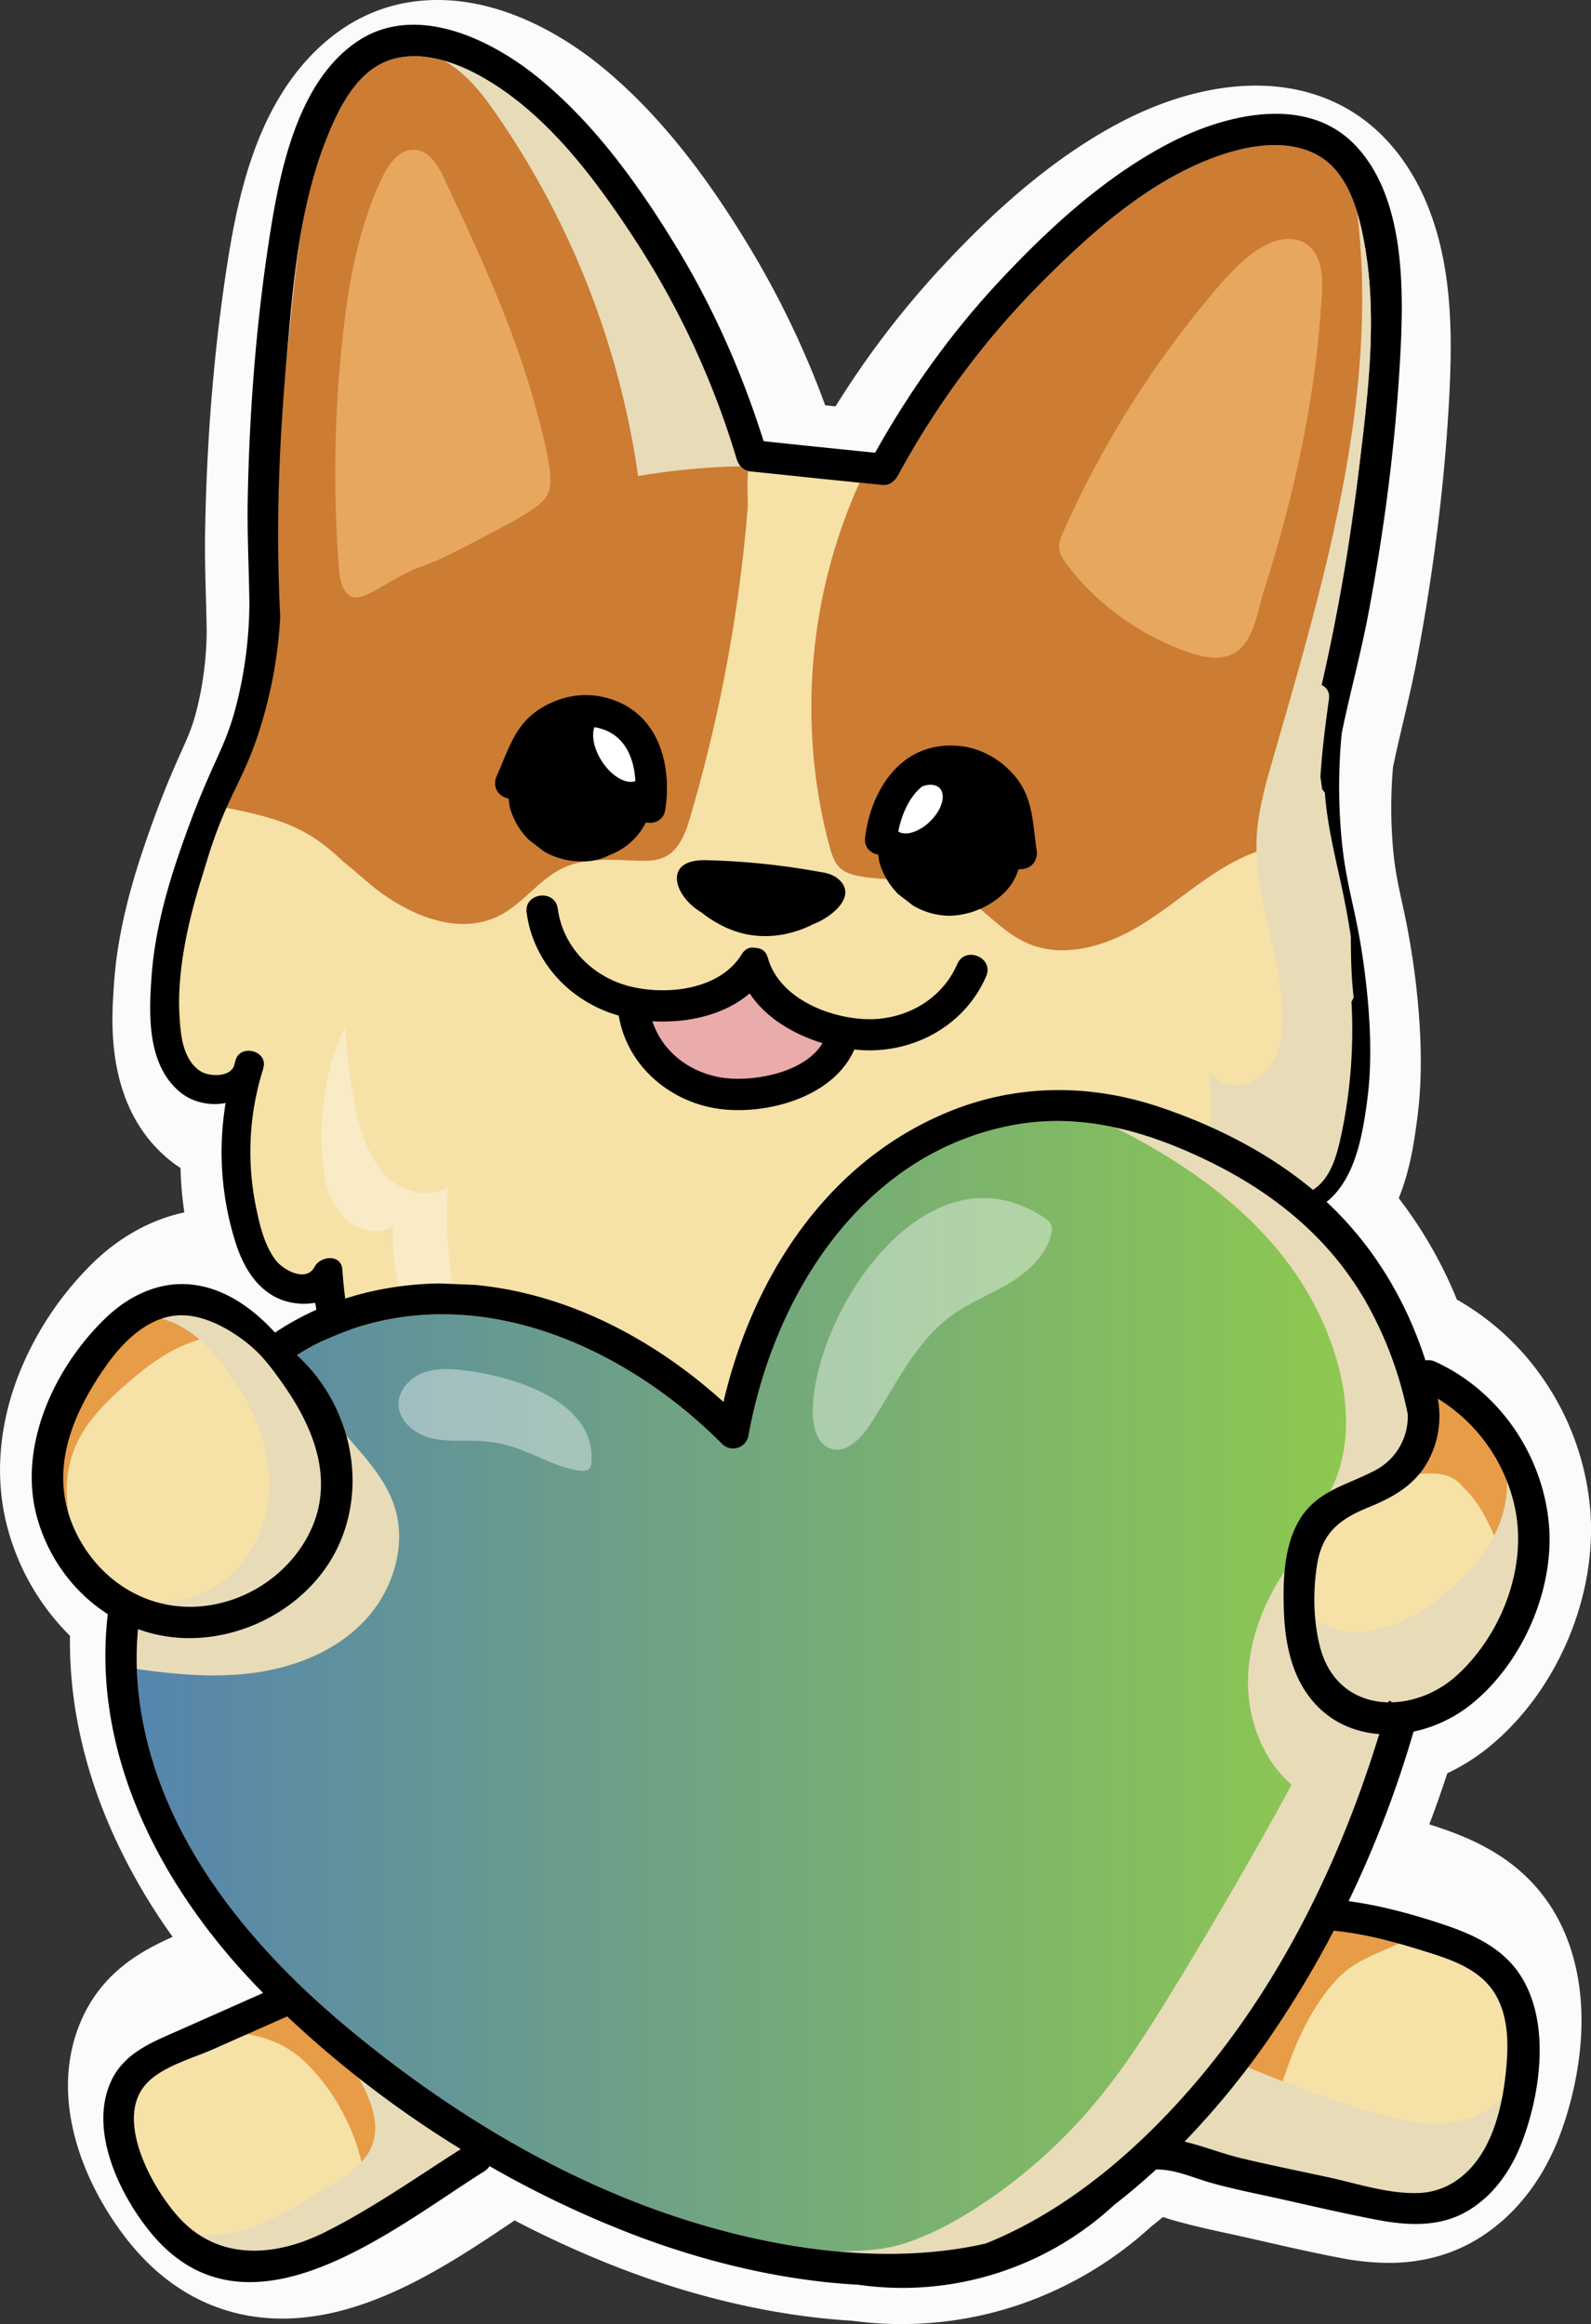
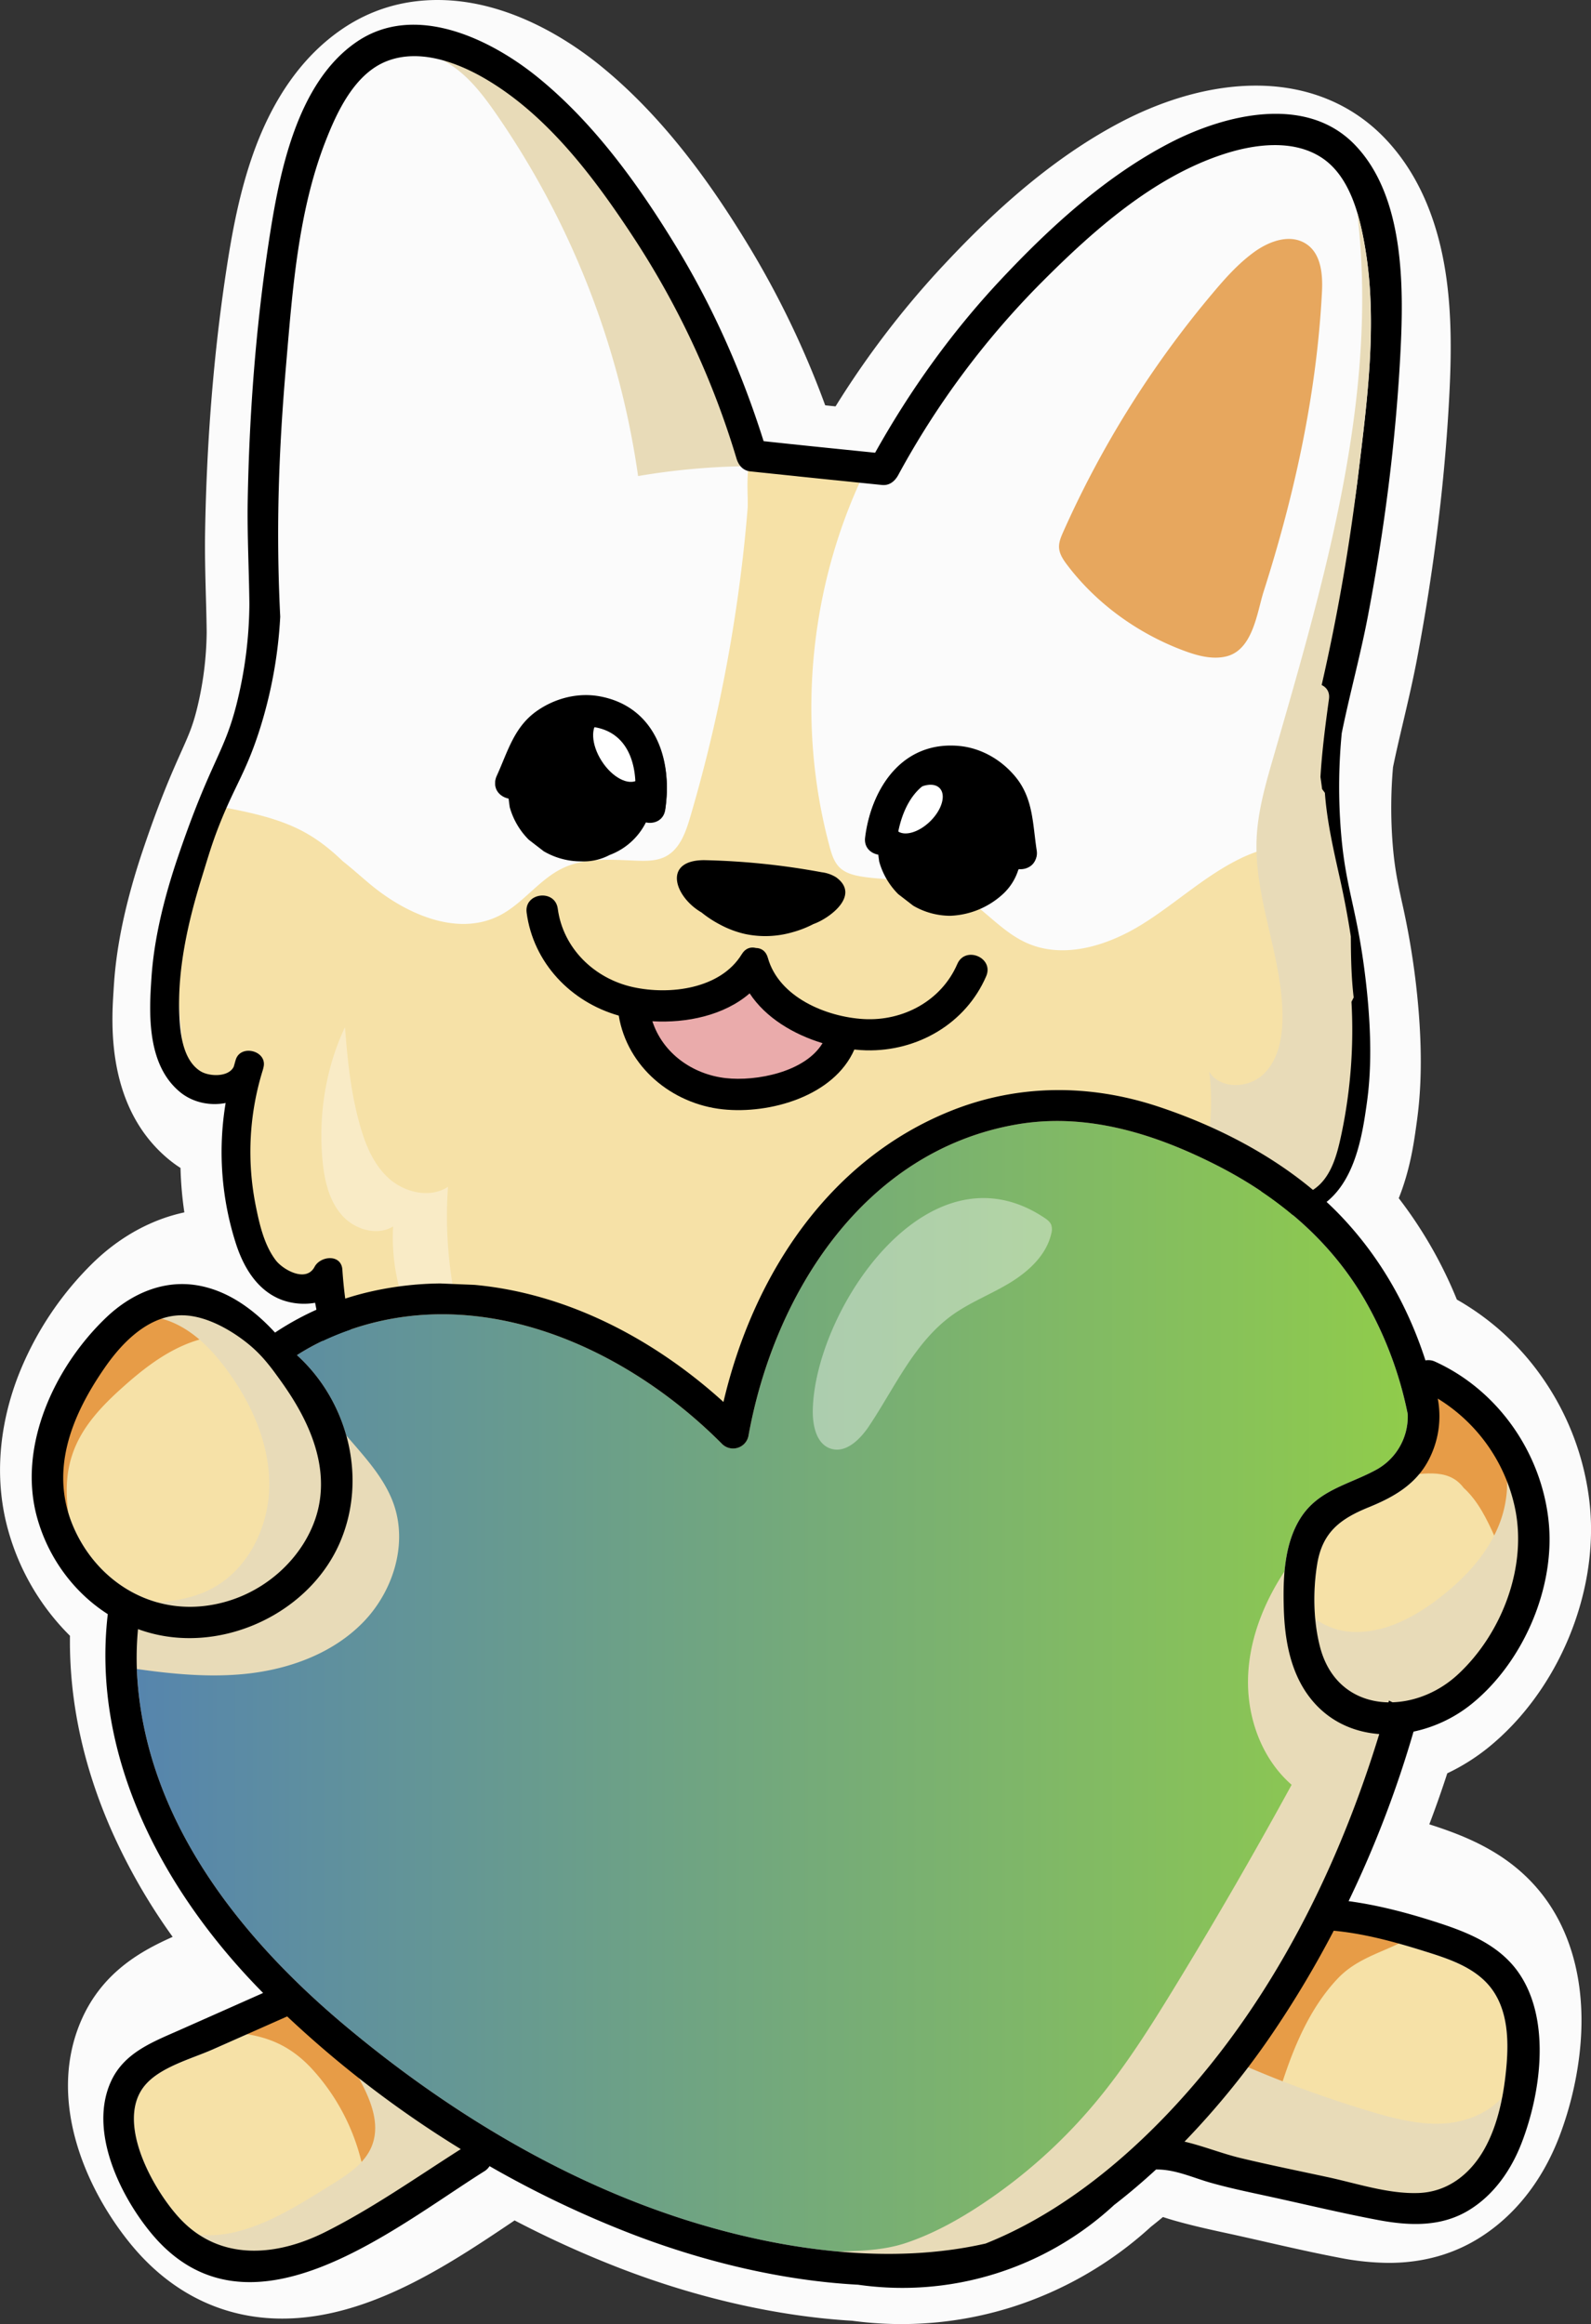
<svg xmlns="http://www.w3.org/2000/svg" viewBox="0 0 1218.86 1780.6">
  <rect x="0" y="0" width="1218.86" height="1780.6" fill="#333333" stroke="none" />
  <defs>
    <style>.cls-1{isolation:isolate;}.cls-2{fill:#fbfbfb;}.cls-3{fill:#cc7c33;}.cls-4{fill:#f6e1a7;}.cls-5{fill:#e7a75e;}.cls-6{fill:#e8dbb8;mix-blend-mode:multiply;}.cls-11,.cls-12,.cls-7{fill:#fff;}.cls-7{opacity:0.35;}.cls-8{fill:#eaabab;}.cls-9{fill:url(#Безымянный_градиент_2);}.cls-10{fill:#e79c47;}.cls-11{opacity:0.4;}</style>
    <linearGradient id="Безымянный_градиент_2" x1="104.72" y1="1292.82" x2="1078.48" y2="1292.82" gradientUnits="userSpaceOnUse">
      <stop offset="0" stop-color="#5685ad" />
      <stop offset="1" stop-color="#90cc4b" />
    </linearGradient>
  </defs>
  <g class="cls-1">
    <g id="Слой_2" data-name="Слой 2">
      <g id="Layer_1" data-name="Layer 1">
        <path class="cls-2" d="M1140,1339c53.34-43.12,84.66-117.65,78-185.48a207.46,207.46,0,0,0-36.11-97.62,200.38,200.38,0,0,0-65.79-60.24A332,332,0,0,0,1071.58,918c8.6-21.43,11.51-42,13.2-54l.14-1c2.07-14.55,6.93-48.62-.24-109.82A597.46,597.46,0,0,0,1074,691c-3.48-16.13-6-27.77-7.37-48.27a356.33,356.33,0,0,1,.56-55c2.34-11.35,5-22.76,7.84-34.78,3.73-15.91,7.59-32.36,10.78-49.33,12.73-67.62,20.92-134,24.32-197.21,1.53-28.19,2.47-61.43-2.14-94-6.32-44.7-22.19-80.56-47.16-106.58-25.27-26.32-59.37-40.23-98.61-40.23-41.39,0-79,15.12-103.25,27.8-60,31.38-108,79.43-139,112.85a695.35,695.35,0,0,0-79.86,105.1l-4-.41-3.93-.42a700.81,700.81,0,0,0-56.94-119.39c-23.59-39.15-61-96.15-113.28-139.16C438.51,32.53,390.71,0,335.22,0c-26.9,0-51.55,7.53-73.28,22.38-29.71,20.32-52.48,52.14-67.7,94.6-11,30.81-16.66,62.24-21.1,91.61-9.41,62.38-14.8,129-16,198.06-.31,17.23.15,34.07.59,50.36.26,9.43.5,18.36.6,27.29a255.16,255.16,0,0,1-7.55,59.18c-3.27,13.06-6.22,19.66-12.09,32.8-6.81,15.24-16.13,36.13-29.18,74.9C90.07,708.85,87.9,743.91,87,758.88l-.06,1c-1.51,24-5.52,87.75,41.17,127.4a91.8,91.8,0,0,0,10.17,7.53,281.79,281.79,0,0,0,2.95,34.05c-25,5.35-49,18.41-69.38,38.06a247.21,247.21,0,0,0-58.6,89c-14.73,39.34-17.2,79.41-7.15,115.89a182.76,182.76,0,0,0,47.5,81.44c-.65,49.51,10,99.41,31.67,148.76a456.63,456.63,0,0,0,47,81.9c-22.3,10-52.58,25.7-69.22,62.18-27.41,60.26.94,128.67,36.61,172.61,30.63,37.73,70.9,57.67,116.47,57.67,66.2,0,127.69-41.32,177.09-74.53l1-.69a790.41,790.41,0,0,0,80.63,36.57c59.49,23,121,36.92,178,40.31a281.74,281.74,0,0,0,122.31-10.45A286.13,286.13,0,0,0,881.74,1706q4.59-3.63,9.19-7.44c2.48.81,5.12,1.65,7.91,2.46,14,4,27.49,7,40.55,9.82l5.39,1.17c8,1.77,16.31,3.66,24.32,5.48,18.39,4.19,37.41,8.52,56.72,12.2a202.39,202.39,0,0,0,38,4c25.68,0,48.93-6.36,69.08-18.88,27.32-16.94,48.65-43.85,61.65-77.8,10.5-27.46,16.53-57.82,17-85.52.66-39.11-9.6-73.56-29.69-99.61-23.27-30.1-54.58-43.51-82.15-52.66-1.58-.52-3.15-1-4.71-1.54q7.37-19.4,13.76-39.08A157,157,0,0,0,1140,1339Z" />
-         <path class="cls-3" d="M1035.36,767.53c.57-1.1,1.12-2.22,1.69-3.33-1.84-15.43-2.11-31.05-2.18-46.66q-3.42-22.31-8.38-44.5c-4.8-21.54-9.89-43.51-11.5-65.61-.71-1-1.43-1.93-2.14-2.91q-.57-4.62-1.25-9.23c1.18-20,3.78-39.9,6.52-59.73.74-5.38-1.91-9-5.6-10.71a1542.7,1542.7,0,0,0,27.91-160.51c6.81-56.38,14.91-116.34,5.64-172.84-4-24.61-11.3-56.13-33.66-70.73-21.75-14.24-51.11-10.38-74.51-2.83-54.15,17.45-100.38,58.65-139.83,98.22A646.46,646.46,0,0,0,688.06,364c-2.6,4.72-6.7,8.16-12.44,7.57q-18-1.81-36-3.68h-.24L611,365l-.27-.06q-18-1.86-35.91-3.74c-5.77-.59-9.08-4.8-10.64-10A647.37,647.37,0,0,0,486.71,184c-30.57-46.8-67.38-96.57-116.82-124.71-21.39-12.18-49.32-22-73.55-12.46C271.47,56.58,258,86,249,109.22c-17.29,44.77-21.07,78.3-29.81,170.35C208.29,394,202.86,451.18,203.39,464.72c.43,11.21-2.34,22.35-2.34,33.57,0,6.37.27,17.06-6.83,24.64a21.73,21.73,0,0,1-3.51,3c-5.8,29.94-19.85,57.75-29.81,86.46-7.24,20.89-12.34,42.14-19.13,62.83.52,1.85,1.08,3.68,1.62,5.53a259,259,0,0,0-10.94,101.88c1.38,14.73,1.62,35.75,15.82,44.34,8.37,5.07,18.88,5.89,28.89,4.22A247.53,247.53,0,0,0,188.06,930c4.77,14.68,11.91,29.28,23.9,39.42,12.16,10.27,26.83,11.87,41.68,10.6a208.75,208.75,0,0,0,4.64,29.21c-1.75,7.8-3.29,15.64-4.68,23.51,14.49,9.09,24.64,23.84,40.66,31,20.89,9.35,43.37,13.83,65.57,18.85,50.29,11.37,99.84,23.18,151.13,29.48,25.32,3.11,50.81,4.43,76.07,8,24.66,3.48,49.13,8.17,73.69,12.25,40.13,6.66,82.27,12.22,122.9,6a28.27,28.27,0,0,1,4.53-3q4.25-2.27,8.41-4.69,1.92-1.11,3.83-2.27l1.36-.81c-.06,0,0,0,.69-.46,6.19-3.94,12.26-8.06,18.14-12.44A157,157,0,0,0,836.81,1101c-.69.56,3.12-3.8,3.89-4.72l.07-.11c.14-.44.21-.63.22-.65.08-.21.14-.4.2-.56a24.42,24.42,0,0,1,14.25-15.59L871,1046.57a38.58,38.58,0,0,0,22.55,8.3c18.92.58,34.88-13.27,44.56-28.32,12.06-18.75,17.91-40.45,21.66-62.22,3.25-18.84,5.4-37.91,6.88-57,8.72,9.68,22.71,12.19,35.22,6.41,17.57-8.12,22.4-29,26-46.1A386.71,386.71,0,0,0,1035.36,767.53Z" />
        <path class="cls-4" d="M1032.58,790.89q4.35-7.89,8.25-16c-3.54-19.45-8.3-38.73-12.06-58-4.06-20.86-8.21-43.09-6.68-64.65,0-.11-.05-.22-.08-.33-21.6-8.89-48.7-5.11-70.53,5.24-27.91,13.23-50.72,35.09-77,51.3s-59.65,26.59-87.87,14c-21.36-9.5-35.9-30.47-57.15-40.24s-45.75-7-68.8-10.54c-6.28-1-12.83-2.61-17.38-7-4.31-4.2-6.16-10.24-7.72-16.05C609.28,551.09,620.39,444,666.11,354c-15.9-2.7-77.81-17.78-89.34-4.74-6.29,7.12-3.31,31.6-4.06,40.79q-2,24.53-5.07,48.94a1179,1179,0,0,1-38.91,187.13c-3.42,11.62-7.94,24.34-18.66,30-6.78,3.57-14.82,3.57-22.47,3.28-18.9-.72-38.74-2.5-55.89,5.46-18.49,8.59-30.7,27.13-48.82,36.46-32.11,16.52-71.54-.73-99.29-23.84-6.93-5.78-13.79-12-21-17.68-10.77-10.41-22.43-19.35-36.32-25.75-18.07-8.33-37.93-12.21-57.35-16-7.58-1.47-11.69,4.3-11.69,10.35-3,.61-5.63,2.74-6.71,6.92a436.06,436.06,0,0,0-7.44,186,11.31,11.31,0,0,0,12.8,9.12,308.4,308.4,0,0,0,31.15-6.64c-4.39,40.29-.78,81.68,11.76,120.24,5.43,16.71,14.23,33.46,28.14,44.64a49.7,49.7,0,0,0,21.72,10c3.72.71,10.35-.53,13.29,1.34s3.08,11,3.66,14.24c7.81,43.33,26,83.23,51.45,119,12.95,18.24,27.18,35.52,40.27,53.66,12.4,17.17,22.87,35.29,32.64,54.06,13.95,26.81,27.45,54.25,45.76,78L609.5,1337a228,228,0,0,0,24.25-13c26.45-16.43,47.93-39,69.54-61.09,44.11-45.13,92.4-88.77,129.47-140.1,17.23-23.86,30.84-49.59,39.16-77.63a30.38,30.38,0,0,0,6,5.48,26.42,26.42,0,0,0,24.23,2.3c18.7-7.4,25.39-30.63,31.08-48,10.69-32.6,15.76-66.54,19.36-100.58A34.79,34.79,0,0,0,963,912.28c17.44,8.5,38.32,7.48,50.63-8.52C1038,872.11,1043,828.6,1032.58,790.89Z" />
        <path d="M640.48,672.09a27,27,0,0,0-10.91-3.81A557.76,557.76,0,0,0,539.28,659c-31.79.16-22.59,28.08-1.8,40.1a84.12,84.12,0,0,0,14.28,9.34,75.9,75.9,0,0,0,19,7.12,74.84,74.84,0,0,0,36.55-1.39,81,81,0,0,0,15.88-6.23C635.2,703.76,659.69,685.94,640.48,672.09Z" />
        <path class="cls-5" d="M1012.75,223.67c.74-14.15-.75-31.35-14.45-38.15-12.08-6-26.91-.1-37.5,7.59-12.11,8.81-22,19.89-31.43,31.11A770.51,770.51,0,0,0,814.5,407.58c-1.73,3.9-3.45,8-3.15,12.2.35,4.86,3.32,9.24,6.38,13.27,22.07,29.07,53.52,52.15,89.22,65.46,10.39,3.87,21.84,7,32.57,4.37,20.44-5,23.54-34,28.49-49.49,8-25.1,15.23-50.43,21.44-76C1001.72,326.93,1010.07,275.52,1012.75,223.67Z" />
-         <path class="cls-5" d="M340.4,137c-4.67-10-11.24-21.36-22.23-22.28-11.89-1-20.47,10.9-25.59,21.68-17.92,37.78-25.44,79.63-30,121.19a952.51,952.51,0,0,0-2.93,177.81c.58,7.6,1.77,16.13,7.9,20.66,7.23,5.33,18.89-3.32,35-12.34,25.38-14.22,14.51-4.41,55.93-26,37.61-19.6,56.42-29.4,60.94-38.75,3.5-7.23,4.79-17.17-9.89-70-7.65-27.53-17.45-54.43-28.27-80.86C368.6,197.29,354.51,167.11,340.4,137Z" />
        <path class="cls-6" d="M346.62,50.59c13.71,9.42,24,23,33.47,36.64a647.79,647.79,0,0,1,108.75,277.5,535.05,535.05,0,0,1,98.3-7.54c-22.72-55.42-45.54-111.06-75.92-162.68S442.43,95.07,393.35,60.74c-17-11.91-35.71-22.3-56.2-25.8-19.33-3.31-43.18,0-57.38,14.6C306.09,45.68,320.29,32.49,346.62,50.59Z" />
        <path d="M1046.17,750.2c-6.73-56.82-16-69.64-19.26-118.19a426.93,426.93,0,0,1,1-70.33c6.12-30.1,14.36-59.79,20.1-90,12.41-65.14,21-131.23,24.64-197.43,2.85-51.86,4.18-123.25-34.92-163.52-37.37-38.5-99.47-23-141.33-1.33C847,135,804.18,174.25,766.43,214.57c-37.47,40-69.31,84.54-96,132.28q-21.39-2.16-42.71-4.35T585,338c-16.45-52.2-38.49-102.29-67-149.11-28.75-47.19-62.66-94.39-105.81-129.5C375.67,29.69,318,1.81,273.57,31.86c-46.49,31.45-59.74,101.6-67.58,153-10,65.53-15,132-16.21,198.29-.47,26.58,1,53.18,1.27,79.76a323.28,323.28,0,0,1-9.81,76.57c-9.71,38.34-19.73,43-44.86,116.86-18.35,53.94-19.87,85.15-20.66,97.56-1.78,27.93-1.53,62.84,21.87,82.5,9.89,8.31,23.24,11,35.27,8.65a229.49,229.49,0,0,0,8.07,108.34c5.06,15.37,14.9,34.95,35,42.52a49.85,49.85,0,0,0,25.48,2.21c1.24,6.46,4.11,21.4,8.42,43.16,4.66,28.47,13.23,43.73,18.33,51.09,6.53,9.43,10.46,10.36,12.82,10,3.87-.53,6.9-4.94,8-8.58a16.46,16.46,0,0,0-.61-10.64,343.71,343.71,0,0,1-26.08-110.37c-.83-12.21-16.82-10.68-21.3-2.2-6.54,12.37-24.29,2.1-29.7-5-9-11.82-12.6-27.93-15.45-42.21A210.61,210.61,0,0,1,201,820.89a32.65,32.65,0,0,0,1-3.81c2.32-12.23-17.7-17.12-21.39-5.18-.55,1.78-1,3.57-1.55,5.36-4,8.21-18.86,7.56-25.41,3.48-12.91-8-15.46-27.19-16.19-40.93-1.91-36.17,6.37-72.79,17-107.12,4.89-15.82,7.78-26,13.37-40.21,11.83-30,20.07-39.92,30.21-70.74,1.56-4.75,4.88-15.2,8.07-28.86a345.1,345.1,0,0,0,8.57-60.43c-.09-1.75-.22-4.36-.36-7.53-2.69-61.19-.93-118.28,4.85-185.37C224,223,228.36,162.62,249,109.21c9-23.26,22.5-52.65,47.36-62.37,24.24-9.49,52.16.28,73.56,12.45C419.33,87.44,456.14,137.21,486.71,184A647.73,647.73,0,0,1,564.2,351.2c1.55,5.14,4.86,9.35,10.63,9.95q17.92,1.89,35.92,3.74a2.38,2.38,0,0,1,.26.05l28.42,2.94c.09,0,.15,0,.24,0q18,1.86,36,3.68c5.74.59,9.84-2.85,12.44-7.56a646.42,646.42,0,0,1,110-147.84c39.45-39.57,85.69-80.77,139.83-98.23,23.4-7.55,52.76-11.4,74.52,2.83,22.35,14.6,29.61,46.13,33.65,70.74,9.27,56.5,1.18,116.46-5.64,172.84-6.78,56.06-24.65,127.78-33.12,182.44-1,6.27-7.31,48.82-2.16,93.45.07.64.14,1.26.23,2,.68,5.43,2.27,15.33,12.14,74.45,7.46,44.7,7.4,44.15,7.62,45.93,7.38,59.51-.91,91.93-5.25,108.33-3.51,13.3-9.92,31.52-24.2,36.76-7.25,2.66-21.9.26-24.16-8.6-.14-1.85-.25-3.71-.43-5.56-1.18-12.45-21.77-11.74-22,.7a33.69,33.69,0,0,0,.17,3.92,210.73,210.73,0,0,1-15.91,101.35c-5.7,13.4-12.54,28.43-23.75,38.17-6.75,5.85-26.22,12.27-30.09-1.16-2.66-9.22-18-14-21.31-2.2A343.37,343.37,0,0,1,810.14,1137a18.13,18.13,0,0,0-2.77,10.27c0,1.37.24,6.36,3.17,8.38,4.24,2.93,12.62-1.52,17.53-5.53,9.9-8.1,11.81-18.39,18.55-27.41,4.35-5.82,4-4.73,7.46-12.67,6.3-14.64,12.68-30.86,18.81-48.62,5.86,2.87,15.15,6.24,26,4.95,20.93-2.5,34.65-20,43-34.47a229.37,229.37,0,0,0,30-104.41c11.3,4.77,24.91,4.85,36.29-1.26,26.93-14.47,34.29-48.59,38.26-76.29C1048.24,837.55,1053,807.68,1046.17,750.2Z" />
        <path class="cls-6" d="M1035.36,767.53c.57-1.1,1.12-2.22,1.69-3.33-1.84-15.43-2.11-31.05-2.18-46.66q-3.42-22.31-8.38-44.5c-4.8-21.54-9.89-43.51-11.5-65.61-.71-1-1.43-1.93-2.14-2.91q-.57-4.62-1.25-9.23c1.18-20,3.78-39.9,6.52-59.73.74-5.38-1.91-9-5.6-10.71a1542.7,1542.7,0,0,0,27.91-160.51c6.81-56.38,14.91-116.34,5.64-172.84a228.77,228.77,0,0,0-6.36-28.76c17,140.31-25.09,282.09-64.56,418.73-5.78,20-11.55,40.26-12.46,61.07-2,46.32,20.08,90.89,19.84,137.25-.08,15.78-3.41,32.74-14.93,43.51s-33.12,11.28-41.22-2.25a186.33,186.33,0,0,1-10.59,89.05c-5.68,15-14,30-27.91,38s-34.4,6.07-42.77-7.6a727.22,727.22,0,0,1-81.62,255.35l5.7-2.22c22.42-14.91,44-32.24,62.84-51.8a20.76,20.76,0,0,1,.72-2.32c4-10.81,9.86-21.45,17.51-30.14.13-2.18.29-4.36.39-6.54a.43.43,0,0,0,0,.07c.29-6,.51-11.95.59-17.93a11.41,11.41,0,0,0,3.78-4.57l1.28-2.69c.49-5,1-9.94,1.4-14.88,1.13,1.55,2.31,3,3.5,4.55l9.86-20.77a38.58,38.58,0,0,0,22.55,8.3c18.92.58,34.88-13.27,44.56-28.32,12.06-18.75,17.91-40.45,21.66-62.22,3.25-18.84,5.4-37.91,6.88-57,8.72,9.68,22.71,12.19,35.22,6.41,17.57-8.12,22.4-29,26-46.1A386.71,386.71,0,0,0,1035.36,767.53Z" />
        <path class="cls-7" d="M247.33,891.39c1.54,14.34,5.19,29.16,14.84,39.89s26.68,15.86,39,8.35c-3.47,59.43,29.8,119.49,82,148.06a318.16,318.16,0,0,1-39.95-178.43c-14.12,9.25-34.11,4.26-46.34-7.38s-18.22-28.32-22.45-44.67c-6-23.16-8.32-46.5-10.14-70.24C249.13,818.85,243.56,856.34,247.33,891.39Z" />
        <path d="M459.81,534.75c-16.74-3.18-34.12,1.24-48.06,10.82-17.94,12.34-22.64,31.28-31.21,50.06-6.45,14.1,15.66,23.56,22.08,9.51,5.65-12.38,8.38-27.1,18.74-36.66a40.68,40.68,0,0,1,31.09-10.55c31.09,3.11,37.24,33.69,33.37,59.24-2.31,15.3,21.49,18.6,23.81,3.29C515.34,582.73,501.72,542.72,459.81,534.75Z" />
        <path class="cls-8" d="M577.48,748.43A107.87,107.87,0,0,1,488.66,773c11.3,18.94,17.83,41.38,34.07,56.3,17.78,16.34,44.81,20.24,68,13.42,14.8-4.36,28.15-12.66,39.56-22.94,8.75-7.89,25.16-19.13,8.37-23.61-13.76-3.67-25.48-6.33-37.11-15.41C598.37,778.33,572.81,752.52,577.48,748.43Z" />
        <path d="M733.39,738.56c-12.16,28.15-41.47,43.91-71.7,42.19-28.86-1.65-65.05-16.8-73.46-47-1.46-5.22-5.14-7.4-9.12-7.46-3.85-1-8,.07-10.8,4.7-16.29,26.75-55.23,31.51-83.46,25.26-29.56-6.55-53.49-29.67-57.55-60.07-2.05-15.3-25.9-12.33-23.85,3.06,5.13,38.42,33.8,68.43,70.57,78.86,6.52,39.37,40.67,67.64,79.71,71.8,35.93,3.83,85.14-10,100.78-45.81,3.11.32,6.19.56,9.2.62,39.15.88,76.1-20.42,91.8-56.78C761.67,733.72,739.51,724.38,733.39,738.56ZM556,826c-25.74-2.92-48.34-19.27-56.21-43.58,26.29,1.57,55.14-4.54,74.51-21.37,12.24,18.65,33.58,31.44,55.85,38.16C616.77,821.43,579.2,828.63,556,826Z" />
        <path d="M733.93,572.67c17,1.48,32.5,10.45,43.31,23.45,13.92,16.75,13.3,36.26,16.46,56.66,2.37,15.32-21.47,18.42-23.84,3.15-2.08-13.45-.71-28.35-8.09-40.36a40.68,40.68,0,0,0-27-18.6c-30.78-5.45-45,22.31-48.2,48-1.93,15.35-25.74,12.07-23.81-3.3C667.45,603.77,691.43,569,733.93,572.67Z" />
        <path class="cls-4" d="M1160.47,1154.61c9.91,45.52-9.86,97-43.54,128.22-14.33,13.31-32.62,20.82-50.11,21.36l-1.77-.81c-.33-.18-.6-.36-.9-.54-.15.48-.27.93-.42,1.41-23.4-.36-44.79-13.45-52.37-42.18-5.25-20-5.58-43.35-2.25-63.72,4-24.48,17.64-34.7,39.51-43.59,19.38-7.9,36.47-17.66,46.26-37a72.27,72.27,0,0,0,6.58-46.27A129.78,129.78,0,0,1,1160.47,1154.61Z" />
        <path class="cls-4" d="M1142.89,1524c12.32,16.79,12.92,39.08,11.18,59.06-1.93,21.63-6.37,45.06-17.28,64.08-10.81,18.84-28,32.3-50.29,33-22.92.78-46.86-7.3-69.13-12.11s-44.88-9.37-67.14-14.72c-14.18-3.42-28.36-9.16-42.78-12.53a623.52,623.52,0,0,0,65.73-80.54,787.26,787.26,0,0,0,48.58-81.06c23.25,2.2,45.72,8.29,68,15.23C1108.94,1500.49,1130.42,1507,1142.89,1524Z" />
        <path class="cls-9" d="M1078.45,1083.32a46.51,46.51,0,0,1-25.12,43.26c-20.75,11.09-43.32,15.08-56.9,36.32-12.76,20-13.61,46.57-12.91,69.58.66,22.81,4.71,46.81,18.23,65.77,13.82,19.34,33.77,28.69,54.89,30.28-27.73,90.58-69.52,178.66-128.73,252.6-44.8,55.94-104.25,110.37-172.84,137.74-72,16.41-151.83,5.35-220.45-15.23-99.62-29.92-191.64-85.71-271-152.34-79.46-66.79-149.73-155.18-158.2-262.43a236.56,236.56,0,0,1,.3-40.74,113.33,113.33,0,0,0,31.06,6.61c50.65,3.58,103.17-25.8,123.57-72.82,21.42-49.42,6.19-108.33-32.87-143.69A176.41,176.41,0,0,1,249,1026.45c107.61-49.42,226.49,1.5,304.45,80.09a12,12,0,0,0,19.89-6.18c19.53-109,88.45-218.39,205.1-238.81,52.73-9.26,104.07,6.36,151,29.83,48.1,24,89,57.74,116.2,104.64A290.26,290.26,0,0,1,1078.45,1083.32Z" />
        <path class="cls-4" d="M353,1646.53c-34,21.66-67.6,45.33-103.56,63.39-37.31,18.78-80.33,22.74-111.09-9.67-20.52-21.66-50.75-75-27.1-102.81,11.8-13.94,35.78-20.19,52-27.4q28.4-12.57,56.78-25.17A821,821,0,0,0,353,1646.53Z" />
        <path class="cls-4" d="M211.12,1052.44c13.07,17.87,43.65,59.75,32.32,104.85-9,35.72-43.47,68.7-88.44,73.24-42.21,4.27-79.79-19.92-97.46-57.83-20.55-44-3.42-87.1,22.56-124.65,9.32-13.46,30.32-40.38,59.13-40.35,24,0,47.31,19,50.77,21.78a100.78,100.78,0,0,1,13.28,13C205.2,1044.75,208,1048.14,211.12,1052.44Z" />
        <path class="cls-10" d="M56.69,1110.83c7.36-19.1,22.07-34.38,37.32-48,14.66-13.14,30.44-25.5,48.66-33s39.29-9.62,57.58-2.33a149.69,149.69,0,0,0-29.68-23.74c-8.08-4.93-16.94-9.18-26.39-9.65-20.76-1-37.63,15.67-51.58,31.08-16.09,17.79-32.42,35.94-42.47,57.71-15.49,33.57-15.66,81.58,7.26,112C54.18,1166,45.43,1140,56.69,1110.83Z" />
        <path class="cls-10" d="M1121.28,1139.88c11.13,10.14,17.85,24.12,24,37.85,8.91,19.86,17.4,41.11,14.87,62.73,16.17-33.23,19.13-73,6.32-107.69s-41.67-63.41-77-74.39c4.41,13.61,8.88,27.8,7,42-1.89,13.86-11.27,26.53-25.28,29.63C1087.71,1130.74,1108.62,1123,1121.28,1139.88Z" />
        <path class="cls-10" d="M238.94,1585a161.66,161.66,0,0,1,41.91,123.17l75.94-60.49c1.81-1.44,3.76-3.11,4.08-5.4s-1.28-4.67-2.88-6.53c-12.32-14.31-29-24-44.82-34.29a580.1,580.1,0,0,1-90.09-71.93c11.2,10.74-64.76,25.81-69.63,25.91C187.71,1557.25,213.64,1557.72,238.94,1585Z" />
        <path class="cls-10" d="M982.77,1594.22c-8.38,25.68-14.44,54.86-1.92,78.79a418.83,418.83,0,0,0-96.43-23.76,1052.3,1052.3,0,0,0,124.09-190.1c22.34,4.34,64.39,4.8,81.92,17.84-18.93,17.06-46.46,18.68-65.52,38.75C1004.27,1537.49,992,1566.08,982.77,1594.22Z" />
        <path class="cls-11" d="M622.68,1080.24c-.23,11.69,2.6,26,13.71,29.62,11.65,3.82,22.6-7.13,29.41-17.33,19.77-29.59,34.7-64,63.56-84.87,13.73-9.92,29.79-16,44.28-24.82S801.7,961.51,805.41,945a11.57,11.57,0,0,0,0-6.39c-.88-2.45-3.09-4.14-5.25-5.58C710.68,873.38,624.23,1004.08,622.68,1080.24Z" />
-         <path class="cls-11" d="M357.88,1050.15c-11-1.46-22.57-2.37-33.06,1.36s-19.65,13.33-19.5,24.46c.18,12.78,12.26,22.59,24.64,25.74s25.42,1.57,38.18,2.32a104.14,104.14,0,0,1,26.84,5.19c16.47,5.51,31.71,15.18,48.93,17.49,2.7.37,5.87.37,7.64-1.71a7.87,7.87,0,0,0,1.46-4.53C456.81,1073.29,393.08,1054.78,357.88,1050.15Z" />
        <path class="cls-6" d="M132.84,1013.46c16.83,7.4,30,21.24,40.91,36,18.95,25.7,32.69,56.43,32.54,88.36s-16.18,64.82-44.53,79.51c-20.07,10.41-43.62,11-66.22,11.27a149.19,149.19,0,0,0-5.83,47.86c32.72,5,65.92,9.37,98.84,5.91s65.94-15.45,89.17-39,34.88-59.92,23.85-91.13c-6.16-17.44-18.52-31.89-30.61-45.89l-70.5-81.64c-12.3-14.25-25.7-29.21-43.85-34.19-32.72-9-61.69,16.55-84.36,36.41C89.28,1010,109.72,1003.3,132.84,1013.46Z" />
        <path class="cls-6" d="M694.76,1718.19c20.5-7,39.62-17.58,57.66-29.56A404.44,404.44,0,0,0,839.89,1610c22.36-26.93,41.11-56.64,59.37-86.5q47-76.93,90.25-156.1c-23.32-20.3-34.55-52.37-33.34-83.26s13.84-60.55,31.68-85.8c-4.94,25,19,48.78,44.39,51.59s50-9.88,70.18-25.45c19.08-14.69,36.26-32.82,45.5-55.06s9.54-49.08-3.31-69.46c26.58,36.06,35,84.85,22,127.72s-47.09,78.77-89.21,94A1043,1043,0,0,1,952,1582a897.1,897.1,0,0,0,97.45,35.56c20.13,6,41.11,11.44,62,8.81s41.75-15,48.63-34.89c-2.68,22.23-5.47,44.9-15,65.19s-26.93,38.17-48.95,42.24c-13.11,2.42-26.56-.17-39.64-2.75l-94.42-18.65c-28.23-5.57-57.92-11.85-79.44-31,4.27,3.79-52.75,50.21-58.13,53.78a267.63,267.63,0,0,1-76.83,34.74c-42.81,11.74-111.8,19.81-151.51-4.74C627.57,1721,662.15,1729.33,694.76,1718.19Z" />
-         <path class="cls-6" d="M988.59,970.15c-38.35-52.56-95.28-88.71-154.38-115.93,23.69-.77,46.08,9.84,67.39,20.2L969,907.18c17.74,8.62,35.67,17.37,50.8,30,40.75,34.09,54.45,89.9,65.86,141.78,1.49,6.82,3,13.93,1.29,20.69-1.14,4.59-3.69,8.69-6.41,12.56-16.14,23-46.31,48.6-75.26,50.78C1052.52,1108.59,1028.12,1024.32,988.59,970.15Z" />
        <path class="cls-6" d="M355.71,1642.83l-83.57-55.65c10.07,17.53,20.22,38.34,12.66,57.09-5.34,13.26-18.24,21.65-30.39,29.19-29.78,18.47-70.1,45.31-107.31,37.73-15-3.07-25.61-14.73-37.62-22.64,8.21,9.78,16.58,19.42,25.58,28.45a174,174,0,0,0,28.84,23.3,143.14,143.14,0,0,0,30,5c23.55-4.87,45.32-18.3,66-31.38l95.57-60.61c2-1.27,4.25-3,4.21-5.34S357.58,1644.08,355.71,1642.83Z" />
        <path d="M1103.33,1473.6c-23-7.54-46.27-13.81-70.18-17.06a833.12,833.12,0,0,0,49.75-129.87,106,106,0,0,0,43.89-20.7c39.84-31.85,64.74-89.08,59.66-139.88-5.28-52.61-38.6-100.82-86.91-122.82a12.22,12.22,0,0,0-7.51-1c-12.83-39.77-33.26-76.91-63-108.75-37.7-40.32-89.74-68.47-141.71-85.71C835,830.45,780.07,830.45,728.69,851c-94.63,37.88-151.92,127-174.45,223.1-53.39-48.43-120-83.25-190.72-89.71l-26.22-1.08A251.85,251.85,0,0,0,284,989.53a220.63,220.63,0,0,0-73.3,31.42c-16-17.42-35.78-32.14-59.4-36.17-26.46-4.51-51.16,6.67-70.06,24.73-39.56,37.85-68,98.78-52.75,153.42,8.59,30.71,28.12,57.15,54.08,73.73-12.83,110.19,43.32,213.69,119,290.24q-31.81,14.14-63.66,28.27c-20.79,9.22-42.66,17.31-52.81,39.33-17.25,37.49,6.31,86.7,30.37,116,73.82,89.92,184.73-2.43,255.58-47a12.38,12.38,0,0,0,4-3.93,791.37,791.37,0,0,0,110.53,52.6c52.39,20,112.18,35.06,171.81,38.25a238.82,238.82,0,0,0,196.12-61.08c11.09-8.56,21.78-17.66,32.12-27.19l.45,0c14.33-.09,27.58,6.19,41.16,10.07,14.69,4.17,29.71,7.27,44.64,10.51,27.88,6.07,55.7,12.8,83.73,18.09,23.88,4.5,48.4,5.59,69.91-7.63,19.1-11.72,32.17-30.68,40.16-51.32,15.24-39.41,23.2-98-4.65-133.75C1146.59,1489.74,1124.93,1480.7,1103.33,1473.6Zm-8.45-355.82a72.27,72.27,0,0,0,6.58-46.27,129.78,129.78,0,0,1,59,83.1c9.91,45.52-9.86,97-43.54,128.22-14.33,13.31-32.62,20.82-50.11,21.36l-1.77-.81c-.33-.18-.6-.36-.9-.54-.15.48-.27.93-.42,1.41-23.4-.36-44.79-13.45-52.37-42.18-5.25-20-5.58-43.35-2.25-63.72,4-24.48,17.64-34.7,39.51-43.59C1068,1146.86,1085.09,1137.1,1094.88,1117.78ZM57.54,1172.7c-20.55-44-3.42-87.1,22.56-124.65,9.32-13.46,30.32-40.38,59.13-40.35,24,0,47.31,19,50.77,21.78a100.78,100.78,0,0,1,13.28,13c1.92,2.26,4.71,5.65,7.84,10,13.07,17.87,43.65,59.75,32.32,104.85-9,35.72-43.47,68.7-88.44,73.24C112.79,1234.8,75.21,1210.61,57.54,1172.7Zm191.88,537.22c-37.31,18.78-80.33,22.74-111.09-9.67-20.52-21.66-50.75-75-27.1-102.81,11.8-13.94,35.78-20.19,52-27.4q28.4-12.57,56.78-25.17a821,821,0,0,0,133,101.66C319,1668.19,285.38,1691.86,249.42,1709.92Zm505.65,8.95c-72,16.41-151.83,5.35-220.45-15.23-99.62-29.92-191.64-85.71-271-152.34-79.46-66.79-149.73-155.18-158.2-262.43a236.56,236.56,0,0,1,.3-40.74,113.33,113.33,0,0,0,31.06,6.61c50.65,3.58,103.17-25.8,123.57-72.82,21.42-49.42,6.19-108.33-32.87-143.69A176.41,176.41,0,0,1,249,1026.45c107.61-49.42,226.49,1.5,304.45,80.09a12,12,0,0,0,19.89-6.18c19.53-109,88.45-218.39,205.1-238.81,52.73-9.26,104.07,6.36,151,29.83,48.1,24,89,57.74,116.2,104.64a290.26,290.26,0,0,1,32.81,87.3,46.51,46.51,0,0,1-25.12,43.26c-20.76,11.09-43.32,15.08-56.9,36.32-12.76,20-13.61,46.57-12.91,69.58.66,22.81,4.71,46.81,18.23,65.77,13.82,19.34,33.77,28.69,54.89,30.28-27.73,90.58-69.52,178.66-128.73,252.6C883.11,1637.07,823.66,1691.5,755.07,1718.87Zm399-135.79c-1.93,21.63-6.37,45.06-17.28,64.08-10.81,18.84-28,32.3-50.29,33-22.92.78-46.86-7.3-69.13-12.11s-44.88-9.37-67.14-14.72c-14.18-3.42-28.36-9.16-42.78-12.53a623.52,623.52,0,0,0,65.73-80.54,787.26,787.26,0,0,0,48.58-81.06c23.25,2.2,45.72,8.29,68,15.23,19.22,6,40.7,12.56,53.17,29.54C1155.21,1540.81,1155.81,1563.1,1154.07,1583.08Z" />
        <path d="M445.12,603.24" />
        <path d="M445.12,659.93A42.6,42.6,0,0,0,467,655.05a50.94,50.94,0,0,0,30-30,42.6,42.6,0,0,0,4.88-21.84l-2-15.07a56.77,56.77,0,0,0-14.58-25l-11.48-8.86a56.39,56.39,0,0,0-28.61-7.74,42.6,42.6,0,0,0-21.84,4.88,50.94,50.94,0,0,0-30,30,42.6,42.6,0,0,0-4.88,21.84l2,15.07a56.77,56.77,0,0,0,14.58,25l11.48,8.86a56.39,56.39,0,0,0,28.61,7.74Z" />
        <ellipse class="cls-12" cx="474.01" cy="574.77" rx="15.52" ry="27.14" transform="translate(-235.37 347.11) rotate(-32.7)" />
        <path d="M728.23,644.92" />
        <path d="M728.23,701.61A63.09,63.09,0,0,0,768.32,685,42.54,42.54,0,0,0,780,666.76a42.62,42.62,0,0,0,4.88-21.84l-2-15.07a56.77,56.77,0,0,0-14.58-25L756.84,596a56.39,56.39,0,0,0-28.61-7.74,63.09,63.09,0,0,0-40.09,16.6,42.54,42.54,0,0,0-11.72,18.25,42.6,42.6,0,0,0-4.88,21.84l2,15.07a56.83,56.83,0,0,0,14.58,25l11.48,8.86a56.39,56.39,0,0,0,28.61,7.74Z" />
        <path class="cls-12" d="M712.62,629.23c9.1-8.91,12.32-20.32,7.18-25.49s-16.66-2.13-25.76,6.78-12.31,20.33-7.18,25.5S703.53,638.15,712.62,629.23Z" />
        <path d="M459.81,533.56c-16.74-3.18-34.12,1.24-48.06,10.81-17.94,12.34-22.64,31.29-31.21,50.07-6.45,14.1,15.66,23.56,22.08,9.5,5.65-12.38,8.38-27.09,18.74-36.65a40.73,40.73,0,0,1,31.09-10.56c31.09,3.11,37.24,33.69,33.37,59.24-2.31,15.3,21.49,18.6,23.81,3.3C515.34,581.53,501.72,541.52,459.81,533.56Z" />
        <path d="M734.45,571.47c17,1.49,32.5,10.46,43.31,23.45,13.92,16.75,13.3,36.26,16.46,56.66,2.37,15.32-21.47,18.43-23.84,3.16-2.08-13.45-.71-28.36-8.09-40.37a40.67,40.67,0,0,0-27-18.59c-30.78-5.45-45,22.31-48.21,48-1.92,15.35-25.73,12.07-23.8-3.29C668,602.57,692,567.76,734.45,571.47Z" />
      </g>
    </g>
  </g>
</svg>